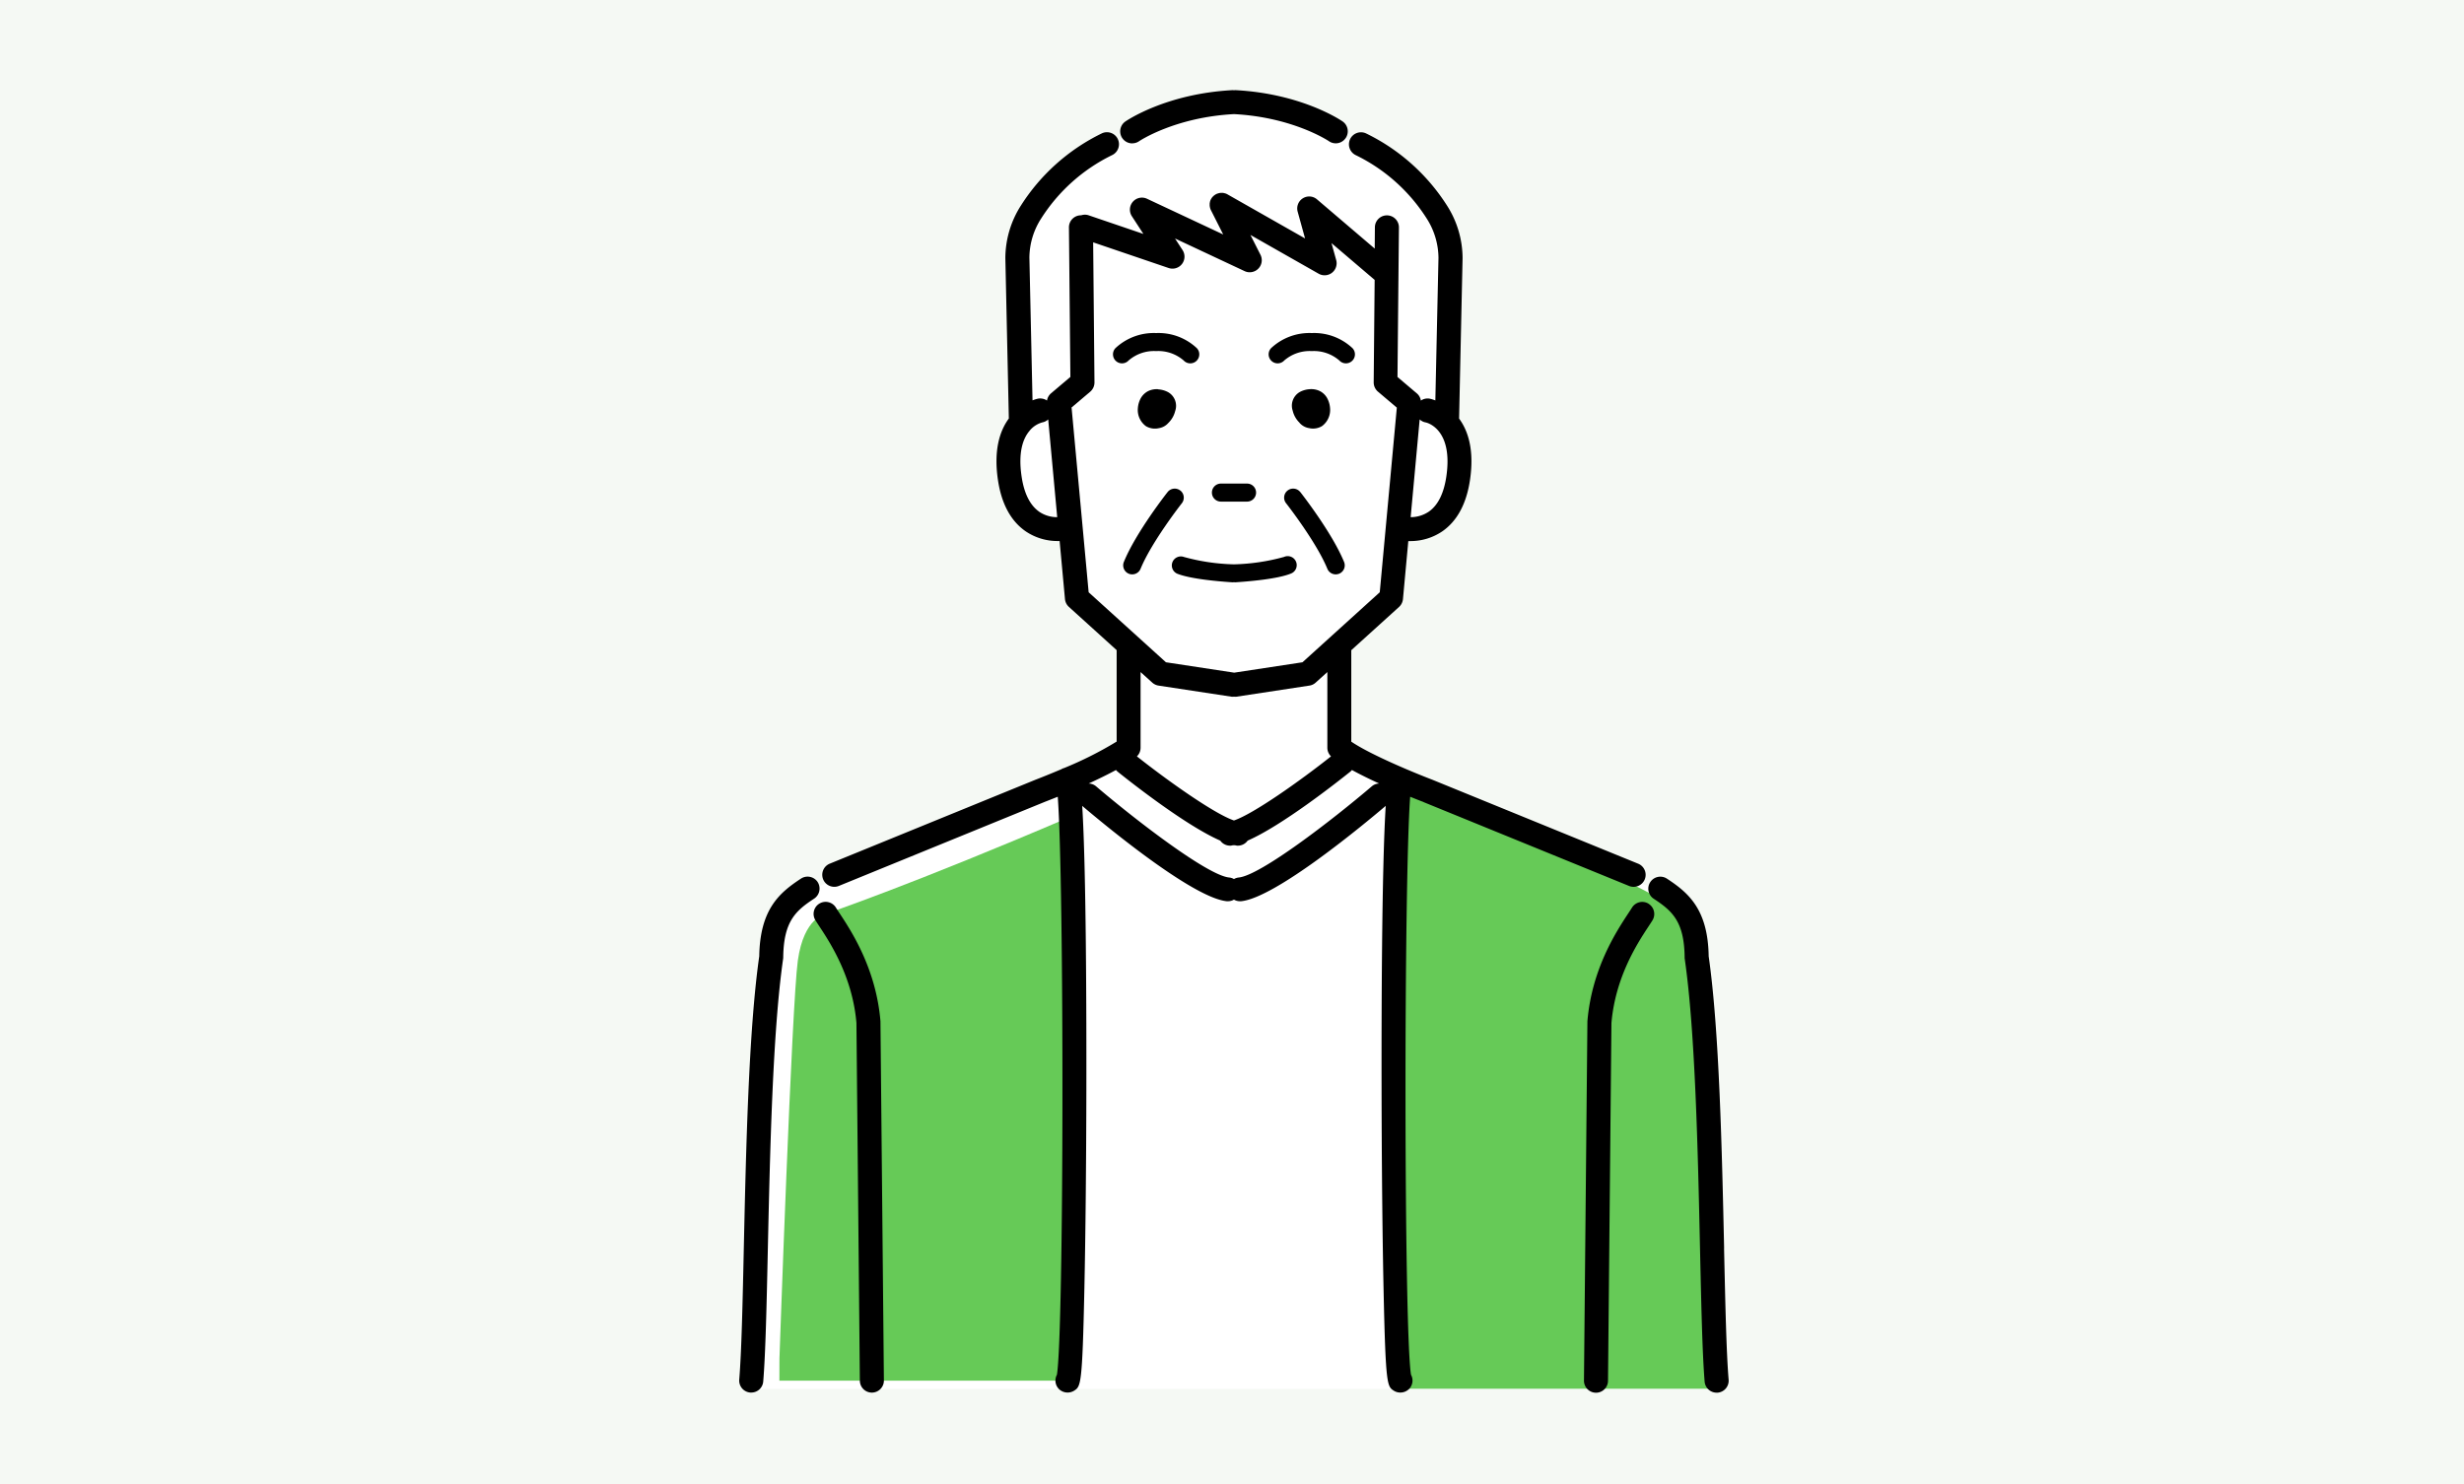
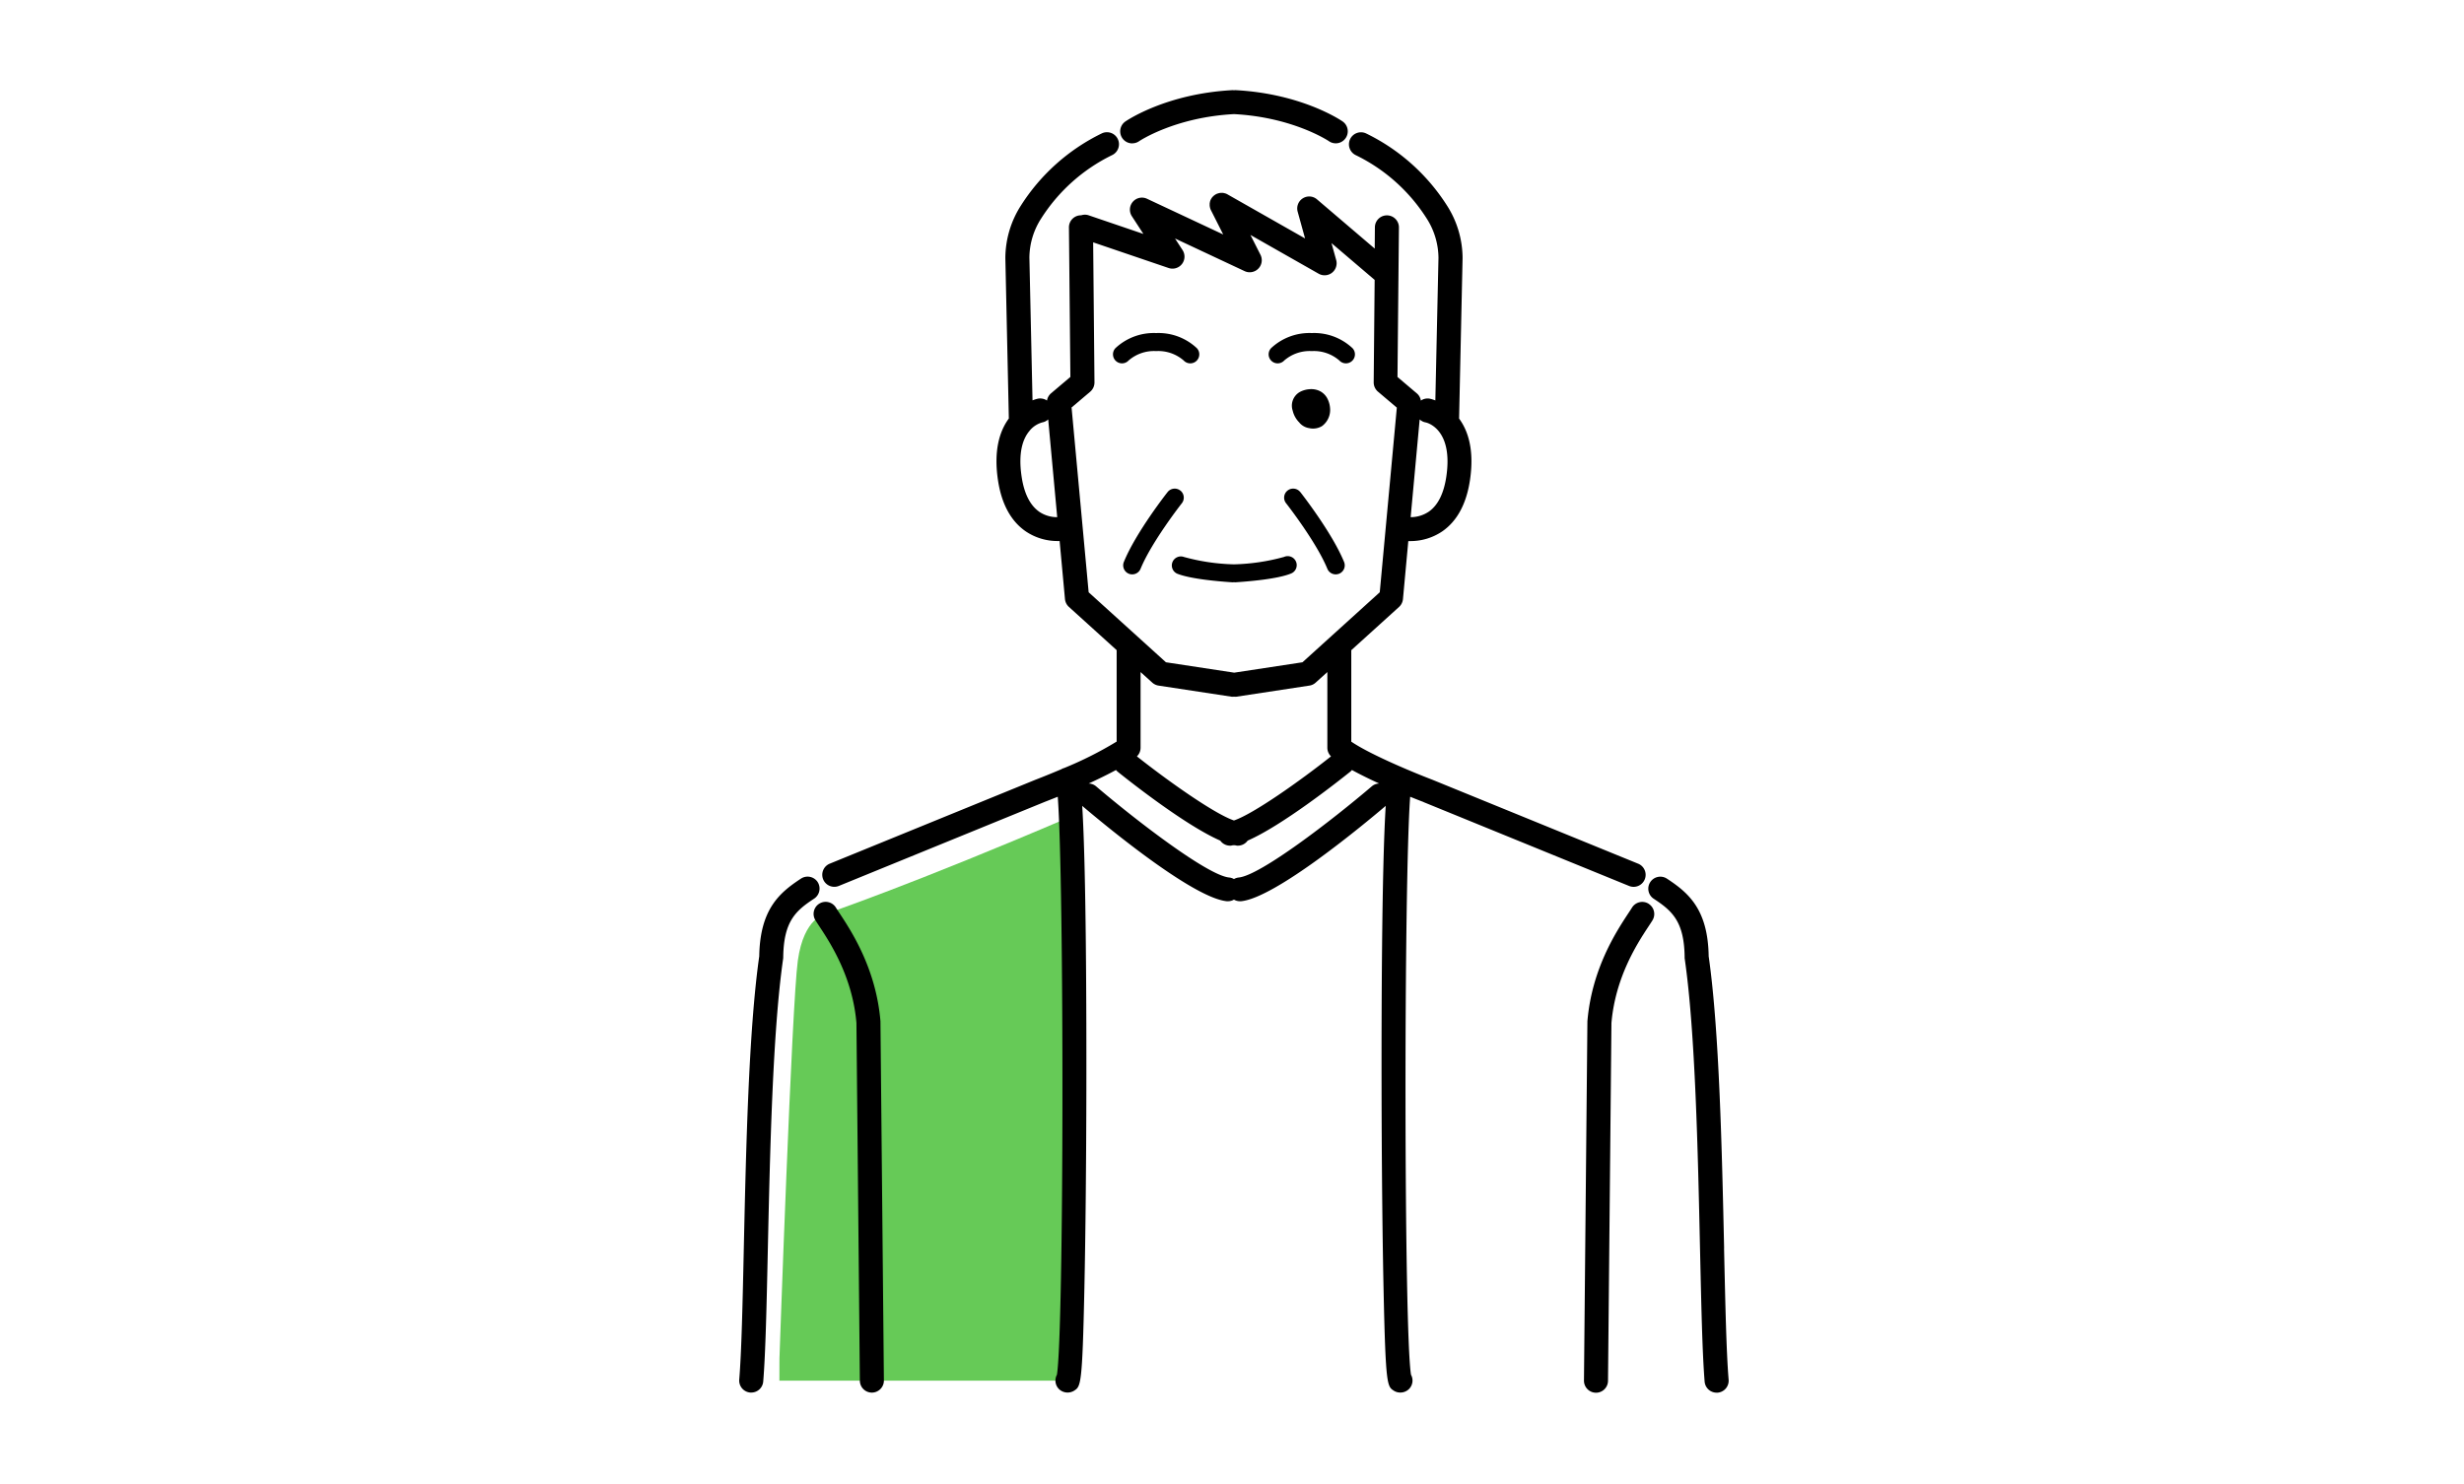
<svg xmlns="http://www.w3.org/2000/svg" width="410" height="247" viewBox="0 0 410 247">
  <g id="グループ_139" data-name="グループ 139" transform="translate(-1070 -10425)">
-     <rect id="長方形_274" data-name="長方形 274" width="410" height="247" transform="translate(1070 10425)" fill="#f5f9f4" />
    <g id="img_voice_3" transform="translate(1085.327 10428.393)">
      <path id="パス_570" data-name="パス 570" d="M270.33,227.76l-3.97-76.61-3.15-5.25-42.93-18.09-11.24-5.64s-2.37-3.13-2.39-5.15c-.06-7.62-.62-12.98-.62-12.98l10.15-8.68V84.25a10.546,10.546,0,0,0,9.95-6.09c3.35-6.7-1.29-13.74-1.29-13.74l.56-28.34c-12.24-20.32-33.63-22.59-35.39-22.75h-.12c-1.76.16-23.16,2.44-35.39,22.76l.56,28.34s-4.64,7.04-1.29,13.74a10.546,10.546,0,0,0,9.95,6.09V95.37l10.15,8.68a86.487,86.487,0,0,0-.62,12.98c.04,2.21-2.6,5.51-2.6,5.51l-11.03,5.28-42.93,18.09-3.15,5.25-3.97,76.61H270.33Z" fill="#fff" />
      <path id="パス_571" data-name="パス 571" d="M114.36,226.39h47.92s2.54-83.12.58-93.88c-26.39,11.32-40.8,16.2-40.8,16.2s-3.62.51-4.63,7.76-3.06,66.23-3.06,66.23" fill="#66ca57" />
-       <path id="パス_572" data-name="パス 572" d="M217.72,227.74s-3.01-90.82,0-100c9.46,3.85,42.42,16.18,46.73,21.03,3.29,7.04,2.63,9.1,2.63,9.1l3.25,69.87H217.72Z" fill="#66ca57" />
      <path id="パス_573" data-name="パス 573" d="M177.05,55.04h0a6.442,6.442,0,0,1,4.58,1.56,1.5,1.5,0,0,0,1.1.48,1.478,1.478,0,0,0,1.02-.4,1.5,1.5,0,0,0,.08-2.12,9.307,9.307,0,0,0-6.78-2.52h0a9.324,9.324,0,0,0-6.78,2.52,1.5,1.5,0,1,0,2.2,2.04,6.442,6.442,0,0,1,4.58-1.56Z" />
-       <path id="パス_574" data-name="パス 574" d="M187.83,80.09h4.35a1.5,1.5,0,0,0,0-3h-4.35a1.5,1.5,0,0,0,0,3Z" />
-       <path id="パス_575" data-name="パス 575" d="M177.4,61.39a3.218,3.218,0,0,0-1.7.32,2.977,2.977,0,0,0-1.2,1.16,4.041,4.041,0,0,0-.49,1.67,3.331,3.331,0,0,0,1.35,3,2.932,2.932,0,0,0,2.13.33,2.654,2.654,0,0,0,1.59-.87,4.154,4.154,0,0,0,1.14-1.99,2.614,2.614,0,0,0-1.17-3.13,3.972,3.972,0,0,0-1.65-.47Z" />
      <path id="パス_576" data-name="パス 576" d="M173.08,20.46a1.979,1.979,0,0,0,1.13-.35c.06-.04,5.96-3.99,15.77-4.51h.06c9.79.52,15.68,4.45,15.77,4.51a1.979,1.979,0,0,0,1.13.35,2,2,0,0,0,1.14-3.64c-.27-.19-6.81-4.63-17.83-5.21a2.885,2.885,0,0,1-.48,0c-11.01.58-17.55,5.02-17.83,5.21a2,2,0,0,0,1.14,3.65Z" />
      <path id="パス_577" data-name="パス 577" d="M120.73,143.41a2.008,2.008,0,0,0-2.77-.58c-3.59,2.35-6.83,5.11-6.95,12.92-1.77,12.35-2.21,32.44-2.57,48.59-.2,9.28-.38,17.29-.76,21.87a2,2,0,0,0,1.83,2.16h.17a1.994,1.994,0,0,0,1.99-1.83c.39-4.7.57-12.77.77-22.11.36-16.1.8-36.15,2.54-48.24a2.461,2.461,0,0,0,.02-.26c.07-5.99,2.08-7.75,5.14-9.76a2.01,2.01,0,0,0,.58-2.77Z" />
      <path id="パス_578" data-name="パス 578" d="M181.07,78.25a1.508,1.508,0,0,0-2.11.25c-.22.27-5.3,6.77-7.28,11.63a1.505,1.505,0,0,0,.82,1.96,1.444,1.444,0,0,0,.57.11,1.5,1.5,0,0,0,1.39-.93c1.83-4.47,6.82-10.85,6.87-10.91a1.508,1.508,0,0,0-.25-2.11Z" />
      <path id="パス_579" data-name="パス 579" d="M131.18,166.59c-.73-8.77-4.85-15.03-6.84-18.04-.23-.35-.43-.65-.59-.91a2,2,0,1,0-3.39,2.13c.17.28.39.61.64.99,1.79,2.72,5.52,8.38,6.18,16.09l.57,59.55a2,2,0,0,0,2,1.98h.02a2.006,2.006,0,0,0,1.98-2.02l-.57-59.63v-.15Z" />
      <path id="パス_580" data-name="パス 580" d="M197.27,57.08a1.5,1.5,0,0,0,1.1-.48,6.442,6.442,0,0,1,4.58-1.56h0a6.442,6.442,0,0,1,4.58,1.56,1.5,1.5,0,1,0,2.2-2.04,9.307,9.307,0,0,0-6.78-2.52h0a9.324,9.324,0,0,0-6.78,2.52,1.5,1.5,0,0,0,1.1,2.52Z" />
      <path id="パス_581" data-name="パス 581" d="M200.92,66.99a2.654,2.654,0,0,0,1.59.87,2.883,2.883,0,0,0,2.13-.33,3.331,3.331,0,0,0,1.35-3,4.085,4.085,0,0,0-.49-1.67,2.856,2.856,0,0,0-1.2-1.16,3.236,3.236,0,0,0-1.7-.32,3.971,3.971,0,0,0-1.65.47,2.619,2.619,0,0,0-1.17,3.13,4.075,4.075,0,0,0,1.14,1.99Z" />
      <path id="パス_582" data-name="パス 582" d="M190,90.54a.538.538,0,0,0-.08-.01,34.173,34.173,0,0,1-8.26-1.23,1.5,1.5,0,0,0-1.12,2.78c2.28.92,7.19,1.31,9.19,1.44h.09a.881.881,0,0,0,.17-.02c.06,0,.11.02.17.02h.09c2-.13,6.91-.52,9.19-1.44a1.5,1.5,0,1,0-1.12-2.78,34.174,34.174,0,0,1-8.26,1.23c-.03,0-.05.01-.08.01Z" />
      <path id="パス_583" data-name="パス 583" d="M221.54,130.1l34.21,13.96a2,2,0,0,0,1.5-3.71l-34.26-13.98c-2.78-1.06-10.17-4.09-13.47-6.33V104.82l7.95-7.2a2.035,2.035,0,0,0,.65-1.3l.89-9.66h.29a9.421,9.421,0,0,0,5.38-1.63c2.47-1.72,4.02-4.61,4.6-8.58.73-5-.34-8.17-1.82-10.18l.58-26.68a16.311,16.311,0,0,0-2.59-8.77,33.1,33.1,0,0,0-13.45-12,2,2,0,1,0-1.73,3.61,29.005,29.005,0,0,1,11.78,10.51,12.331,12.331,0,0,1,1.98,6.56l-.52,23.75a6.4,6.4,0,0,0-.93-.29,1.946,1.946,0,0,0-1.48.32,1.953,1.953,0,0,0-.68-1.21l-3.21-2.72.24-24.88a2,2,0,0,0-1.98-2.02h-.02a2,2,0,0,0-2,1.98l-.03,3.55-9.6-8.19a1.994,1.994,0,0,0-3.22,2.05l1.23,4.45-12.9-7.33h0a1.964,1.964,0,0,0-.36-.16l-.12-.03a2.613,2.613,0,0,0-.27-.06h-.1a2.805,2.805,0,0,0-.29,0h-.02a2.2,2.2,0,0,0-.55.13.865.865,0,0,0-.17.07h-.01a1.1,1.1,0,0,0-.14.09,1.992,1.992,0,0,0-.19.12c-.06.05-.11.1-.16.15s-.09.08-.13.12a1.883,1.883,0,0,0-.16.23.469.469,0,0,0-.06.09h0a1.965,1.965,0,0,0-.16.36,1.162,1.162,0,0,0-.04.18c-.01.07-.03.13-.04.2v.39a1.128,1.128,0,0,0,.03.18,1.18,1.18,0,0,0,.04.2,1.657,1.657,0,0,0,.14.37h0l2.04,4.04-12.67-5.94a2,2,0,0,0-2.53,2.9l1.92,2.95-9.11-3.1a1.948,1.948,0,0,0-1.24,0h-.06a2,2,0,0,0-1.98,2.02l.24,24.88-3.21,2.72a1.979,1.979,0,0,0-.68,1.21,2.047,2.047,0,0,0-1.48-.32,6,6,0,0,0-.93.29l-.52-23.75A12.169,12.169,0,0,1,157.9,33a29.127,29.127,0,0,1,11.83-10.58A2,2,0,1,0,168,18.81a33.129,33.129,0,0,0-13.49,12.07,16.29,16.29,0,0,0-2.55,8.7l.58,26.68c-1.48,2.01-2.55,5.18-1.82,10.18.58,3.98,2.13,6.86,4.6,8.58a9.4,9.4,0,0,0,5.38,1.63h.29l.89,9.66a2.035,2.035,0,0,0,.65,1.3l7.95,7.2v15.22a61.274,61.274,0,0,1-8.76,4.41.573.573,0,0,0-.14.04,1.681,1.681,0,0,0-.3.15c-1.75.74-3.32,1.37-4.31,1.75l-34.21,13.96a2,2,0,0,0,.75,3.86,1.968,1.968,0,0,0,.75-.15l34.17-13.95c.12-.05.98-.38,2.25-.89,1.07,14.23,1.05,88.96-.14,96.2a2.007,2.007,0,0,0,.34,2.38,2.066,2.066,0,0,0,2.54.26c1.09-.71,1.35-.88,1.69-16.98.19-8.88.31-21.03.33-33.32.02-11.74-.02-36.21-.69-47.02,3.6,3.06,18.35,15.32,24.07,15.87h.19a1.986,1.986,0,0,0,.99-.27,1.958,1.958,0,0,0,.99.27h.19c5.72-.55,20.47-12.81,24.07-15.87-.67,10.81-.71,35.28-.69,47.02.02,12.29.14,24.43.33,33.32.34,16.1.6,16.27,1.69,16.98a1.985,1.985,0,0,0,1.1.32,2.043,2.043,0,0,0,1.44-.58,1.992,1.992,0,0,0,.34-2.38c-1.19-7.23-1.2-81.97-.14-96.2,1.25.51,2.09.83,2.21.87Zm3.8-54.21c-.41,2.81-1.38,4.78-2.89,5.85a5.411,5.411,0,0,1-3.05.94l1.5-16.27a1.949,1.949,0,0,0,.99.5c.05,0,4.63.94,3.45,8.98Zm-67.79,5.85c-1.5-1.07-2.48-3.04-2.89-5.85-.6-4.09.27-6.32,1.3-7.55a1.574,1.574,0,0,0,.12-.15,4.194,4.194,0,0,1,2.05-1.29,1.918,1.918,0,0,0,.96-.49l1.5,16.27a5.292,5.292,0,0,1-3.05-.94Zm5.39-17.28,3.14-2.66a2.029,2.029,0,0,0,.71-1.55l-.22-23.31,12.55,4.27a2,2,0,0,0,2.32-2.99l-1.25-1.92,11.58,5.43a1.951,1.951,0,0,0,.85.19,2.006,2.006,0,0,0,1.79-2.91l-1.67-3.3,11.35,6.45a2,2,0,0,0,2.92-2.27l-.78-2.82,7.18,6.12-.16,17.05a2.026,2.026,0,0,0,.71,1.55l3.14,2.66-2.84,30.73L201.4,106.83l-11.36,1.73-11.36-1.73L165.82,95.18l-2.84-30.73Zm13.46,45.75a2.027,2.027,0,0,0,1.04.5l12.09,1.84a1.514,1.514,0,0,0,.3.02.986.986,0,0,0,.17-.02c.06,0,.11.02.17.02a1.514,1.514,0,0,0,.3-.02l12.09-1.84a1.952,1.952,0,0,0,1.04-.5l1.94-1.75v12.61a1.991,1.991,0,0,0,.61,1.42c-5.24,4.15-12.89,9.56-16.15,10.67-3.26-1.11-10.91-6.52-16.15-10.67a1.991,1.991,0,0,0,.61-1.42V108.46Zm14.4,32.44a1.987,1.987,0,0,0-.8.26,1.987,1.987,0,0,0-.8-.26c-3.58-.34-15.48-9.49-22.14-15.17a1.955,1.955,0,0,0-1.24-.47c1.55-.71,3.13-1.48,4.55-2.25a2.127,2.127,0,0,0,.3.3c2.08,1.67,11.31,8.95,17.05,11.45a2,2,0,0,0,1.62.84h.18a1.681,1.681,0,0,1,.96,0h.18a2,2,0,0,0,1.62-.84c5.74-2.5,14.97-9.79,17.05-11.45a2.126,2.126,0,0,0,.3-.3c1.41.77,3,1.55,4.54,2.25a1.955,1.955,0,0,0-1.24.47c-6.66,5.68-18.55,14.83-22.14,15.17Z" />
      <path id="パス_584" data-name="パス 584" d="M271.56,204.35c-.36-16.16-.8-36.25-2.57-48.59-.12-7.81-3.36-10.57-6.95-12.92a2,2,0,0,0-2.19,3.35c3.06,2.01,5.08,3.77,5.14,9.76a1.1,1.1,0,0,0,.02.26c1.75,12.09,2.19,32.14,2.54,48.24.21,9.34.38,17.41.77,22.11a2,2,0,0,0,1.99,1.83h.17a2,2,0,0,0,1.83-2.16c-.38-4.58-.55-12.59-.76-21.87Z" />
      <path id="パス_585" data-name="パス 585" d="M201.03,78.5a1.5,1.5,0,0,0-2.36,1.86c.05.06,5.04,6.44,6.87,10.91a1.5,1.5,0,0,0,1.39.93,1.647,1.647,0,0,0,.57-.11,1.5,1.5,0,0,0,.82-1.96c-1.99-4.86-7.07-11.35-7.28-11.63Z" />
      <path id="パス_586" data-name="パス 586" d="M259,147.02a2.005,2.005,0,0,0-2.76.63c-.16.26-.36.56-.59.91-1.98,3.01-6.11,9.26-6.84,18.04v.15l-.57,59.63a2.006,2.006,0,0,0,1.98,2.02h.02a2,2,0,0,0,2-1.98l.57-59.55c.66-7.72,4.39-13.37,6.18-16.09.25-.38.47-.71.64-.99a2.005,2.005,0,0,0-.63-2.76Z" />
    </g>
  </g>
</svg>